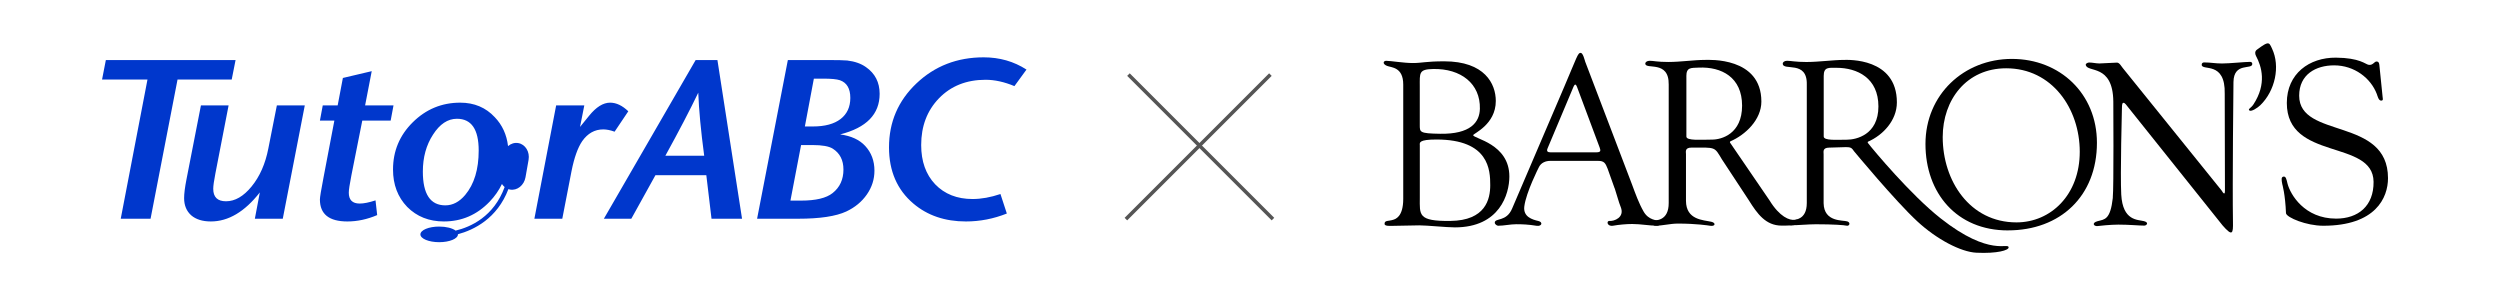
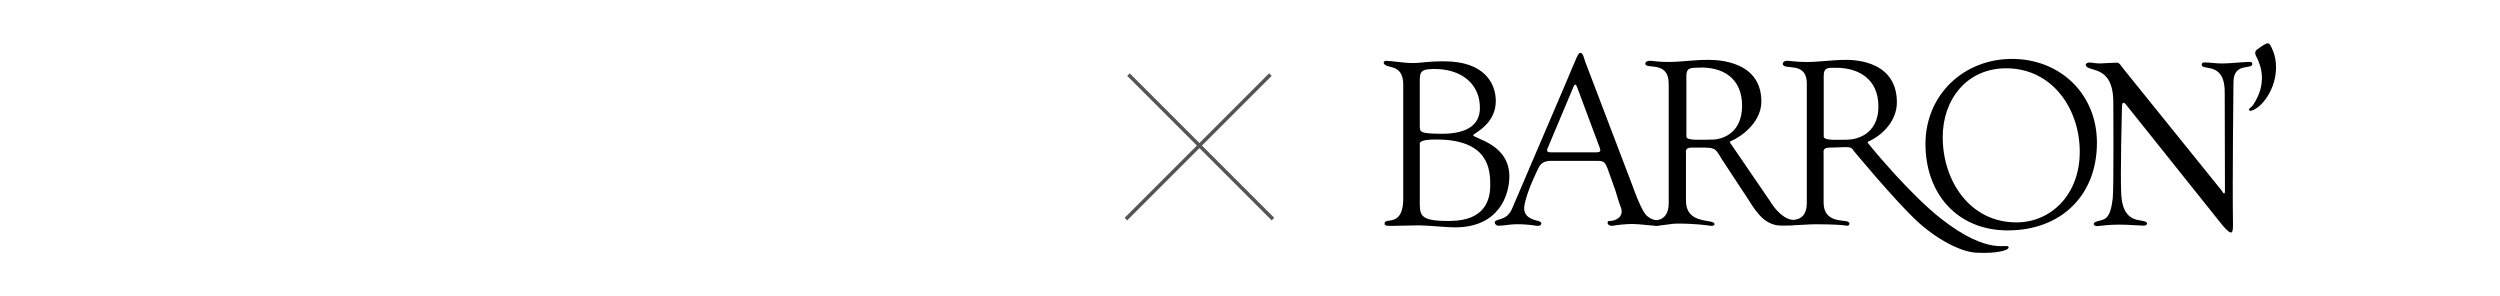
<svg xmlns="http://www.w3.org/2000/svg" width="346" height="41" viewBox="0 0 346 41" fill="none">
-   <path fill-rule="evenodd" clip-rule="evenodd" d="M136.399 11.041C137.666 11.041 138.998 11.334 140.395 11.919L142.065 9.629C140.317 8.499 138.343 7.935 136.137 7.935C132.469 7.935 129.371 9.137 126.837 11.542C124.304 13.947 123.038 16.896 123.038 20.391C123.038 23.675 124.165 26.268 126.41 28.172C128.354 29.822 130.776 30.65 133.682 30.65C135.624 30.65 137.512 30.282 139.346 29.552L138.463 26.853C137.109 27.311 135.821 27.544 134.598 27.544C132.46 27.544 130.733 26.863 129.424 25.503C128.136 24.143 127.492 22.335 127.492 20.074C127.492 17.462 128.312 15.305 129.947 13.612C131.607 11.898 133.759 11.041 136.399 11.041ZM121.742 12.985C121.742 11.394 121.108 10.162 119.843 9.283C119.167 8.802 118.304 8.499 117.257 8.373C116.799 8.332 115.859 8.309 114.442 8.309H109.039L104.781 30.272H110.476C113.47 30.272 115.686 29.937 117.126 29.27C118.325 28.706 119.275 27.921 119.974 26.916C120.674 25.91 121.023 24.813 121.023 23.622C121.023 22.261 120.596 21.122 119.747 20.202C118.96 19.344 117.803 18.81 116.275 18.601C119.919 17.681 121.742 15.81 121.742 12.985ZM116.733 23.464C116.733 24.843 116.234 25.932 115.226 26.726C114.355 27.417 112.903 27.764 110.87 27.764H109.397L110.87 20.074H112.443C113.795 20.074 114.733 20.243 115.259 20.578C116.243 21.206 116.733 22.166 116.733 23.464ZM116.341 16.468C115.445 17.158 114.171 17.503 112.509 17.503H111.394L112.638 10.884H113.948C115.039 10.884 115.805 10.957 116.243 11.103C117.201 11.438 117.684 12.254 117.684 13.552C117.682 14.805 117.234 15.777 116.341 16.468ZM83.575 30.272L96.279 8.31H99.291L102.699 30.272H98.473L97.755 24.248H90.712L87.374 30.272H83.575ZM96.64 12.828C95.483 15.234 93.966 18.142 92.089 21.55H97.46C97 18.1 96.728 15.193 96.64 12.828ZM54.068 16.688H50.14L48.631 24.279C48.393 25.494 48.273 26.288 48.273 26.665C48.273 27.669 48.774 28.172 49.779 28.172C50.346 28.172 51.077 28.025 51.972 27.732L52.201 29.769C50.827 30.354 49.452 30.65 48.077 30.65C45.543 30.65 44.275 29.636 44.275 27.605C44.275 27.311 44.439 26.309 44.77 24.592L46.276 16.688H44.276L44.669 14.586H46.734L47.454 10.79L51.447 9.849L50.531 14.586H54.461L54.068 16.688ZM34.814 25.817C35.949 24.436 36.724 22.68 37.139 20.544L38.318 14.585H42.183L39.136 30.271H35.272L35.96 26.631C33.864 29.308 31.606 30.649 29.183 30.649C28.026 30.649 27.119 30.365 26.464 29.801C25.81 29.216 25.482 28.421 25.482 27.417C25.482 26.789 25.593 25.921 25.81 24.813L27.808 14.586H31.638L29.806 24.029C29.61 25.032 29.512 25.733 29.512 26.131C29.512 27.282 30.099 27.857 31.28 27.857C32.523 27.857 33.703 27.176 34.814 25.817ZM86.957 15.401C86.128 14.605 85.289 14.208 84.437 14.208C83.477 14.208 82.504 14.815 81.524 16.029L80.277 17.566L80.868 14.586H76.971L73.958 30.272H77.821L79.099 23.683C79.469 21.824 79.962 20.442 80.573 19.542C81.338 18.454 82.31 17.91 83.486 17.91C83.966 17.91 84.491 18.016 85.06 18.226L86.957 15.401ZM70.313 20.221C70.708 19.879 71.216 19.711 71.731 19.802C72.713 19.974 73.351 21.018 73.153 22.13L72.73 24.533C72.533 25.648 71.576 26.411 70.593 26.237C70.513 26.222 70.436 26.201 70.361 26.175C68.807 30.265 65.574 31.825 63.377 32.419C63.377 32.421 63.378 32.423 63.378 32.424C63.378 32.426 63.378 32.428 63.379 32.429L63.379 32.434L63.38 32.439C63.38 33.036 62.216 33.518 60.782 33.518C59.347 33.518 58.183 33.036 58.183 32.439C58.183 31.84 59.346 31.357 60.782 31.357C61.763 31.357 62.616 31.581 63.059 31.916C65.141 31.415 68.349 29.983 69.843 25.886C69.699 25.768 69.573 25.626 69.469 25.466C69.046 26.35 68.477 27.169 67.755 27.92C66.008 29.737 63.902 30.649 61.434 30.649C59.383 30.649 57.692 29.979 56.359 28.639C55.05 27.281 54.394 25.555 54.394 23.464C54.394 20.912 55.3 18.736 57.113 16.938C58.944 15.119 61.139 14.208 63.694 14.208C65.639 14.208 67.231 14.88 68.475 16.217C69.514 17.299 70.126 18.633 70.313 20.221ZM61.632 28.421C62.658 28.421 63.576 27.939 64.384 26.979C65.628 25.494 66.251 23.442 66.251 20.828C66.251 17.901 65.246 16.437 63.237 16.437C61.971 16.437 60.866 17.168 59.929 18.634C58.992 20.074 58.522 21.779 58.522 23.746C58.522 26.862 59.557 28.421 61.632 28.421ZM32.603 8.31L32.332 9.679L32.068 11.008H24.571L20.838 30.272H16.71L20.411 11.008H14.125L14.65 8.31H32.603Z" fill="#0037CC" />
  <line x1="156.177" y1="10.323" x2="176.177" y2="30.323" stroke="#555555" stroke-width="0.5" />
  <line x1="155.823" y1="30.323" x2="175.823" y2="10.323" stroke="#555555" stroke-width="0.5" />
  <path fill-rule="evenodd" clip-rule="evenodd" d="M292.417 27.362C292.073 30.44 291.277 30.355 290.31 30.609C289.435 30.837 289.771 31.363 290.336 31.283C290.55 31.252 292.113 31.087 293.179 31.087C294.677 31.087 296.035 31.225 296.771 31.225C297.075 31.225 297.476 30.806 296.736 30.609C295.878 30.382 293.78 30.609 293.58 26.916C293.432 24.214 293.675 14.972 293.675 14.972C293.675 14.326 293.767 14.227 293.889 14.227C294.102 14.227 294.324 14.593 294.533 14.843L307.606 31.198C308.986 32.786 309.073 32.309 309.042 30.712C308.951 25.565 309.112 11.355 309.112 11.355C309.151 8.559 311.715 9.696 311.715 8.853C311.715 8.657 311.593 8.563 311.411 8.563C310.675 8.563 308.568 8.786 307.528 8.786C306.548 8.786 305.969 8.639 305.051 8.639C304.868 8.639 304.711 8.737 304.715 8.965C304.728 9.87 308.015 8.376 307.902 12.992L307.932 26.372C307.932 26.631 307.915 27.139 307.475 26.372L293.789 9.411C293.606 9.183 293.332 8.666 292.992 8.666C292.535 8.666 291.02 8.782 290.563 8.782C290.075 8.782 289.614 8.652 289.126 8.652C288.974 8.652 288.639 8.782 288.669 8.973C288.839 10.106 292.426 8.764 292.483 14.053C292.483 14.053 292.557 26.029 292.409 27.358L292.417 27.362Z" fill="black" />
  <path fill-rule="evenodd" clip-rule="evenodd" d="M313.709 6.025C313.296 6.15 312.643 6.681 312.373 6.864C312.064 7.078 312.068 7.43 312.229 7.734C313 9.188 313.762 11.591 311.859 14.477C311.546 14.954 311.063 15.093 311.319 15.289C311.589 15.499 312.46 14.914 312.826 14.562C314.876 12.573 315.616 9.188 314.449 6.726C314.214 6.226 314.114 5.905 313.709 6.025Z" fill="black" />
-   <path fill-rule="evenodd" clip-rule="evenodd" d="M316.387 29.535C316.513 30.11 319.177 31.243 321.541 31.243C328.785 31.243 330.5 27.358 330.5 24.664C330.5 16.154 318.206 19.267 318.206 13.242C318.206 10.294 320.522 9.045 323.043 9.045C325.851 9.045 328.119 10.824 328.946 13.001C329.055 13.286 329.19 13.924 329.542 13.924C329.864 13.924 329.786 13.692 329.756 13.438L329.299 8.96C329.268 8.608 329.107 8.51 328.915 8.51C328.598 8.51 328.402 9.081 327.805 8.969C327.366 8.889 326.595 8.006 323.295 7.979C319.626 7.948 316.496 10.178 316.496 14.25C316.496 22.309 328.445 19.232 328.502 25.164C328.532 28.526 326.356 30.257 323.321 30.257C318.92 30.257 316.979 26.898 316.596 25.427C316.435 24.753 316.365 24.392 316.025 24.445C315.712 24.499 315.742 24.856 315.869 25.498C315.869 25.498 316.282 26.881 316.382 29.53L316.387 29.535Z" fill="black" />
  <path fill-rule="evenodd" clip-rule="evenodd" d="M277.895 31.885C285.161 31.885 290.215 27.131 290.215 19.758C290.215 12.97 285.1 8.153 278.448 8.153C271.796 8.153 266.485 13.104 266.485 19.923C266.485 26.742 270.821 31.889 277.895 31.889V31.885ZM277.656 9.451C284.011 9.451 287.838 15.039 287.838 21.002C287.838 26.965 283.837 30.779 279.079 30.779C272.623 30.779 268.871 25.034 268.871 18.973C268.871 13.795 272.179 9.451 277.656 9.451Z" fill="black" />
  <path fill-rule="evenodd" clip-rule="evenodd" d="M258.527 19.611C260.591 18.71 262.528 16.68 262.528 14.169C262.528 7.957 255.711 8.291 255.241 8.291C253.704 8.291 251.719 8.581 250.004 8.581C248.502 8.581 247.857 8.412 247.326 8.412C246.974 8.412 246.734 8.603 246.734 8.8C246.734 9.892 250.147 8.269 250.06 11.707V28.089C250.06 30.534 248.341 30.333 247.971 30.614C247.814 30.73 247.653 31.176 247.827 31.176C248.946 31.176 250.204 31.038 251.327 31.038C253.778 31.038 255.275 31.158 255.532 31.229C255.963 31.345 256.163 30.814 255.68 30.645C255.088 30.44 252.437 30.783 252.389 28.125V21.332C252.389 21.011 252.215 20.445 253.155 20.431C256.129 20.382 256.072 20.164 256.586 20.918C256.586 20.918 262.262 27.773 265.349 30.632C268.048 33.129 271.378 34.869 273.529 34.976C276.432 35.114 277.995 34.632 277.995 34.249C277.995 33.477 275.461 35.649 268.579 30.217C264.422 26.939 259.311 20.802 258.519 19.789C258.453 19.709 258.523 19.633 258.519 19.62L258.527 19.611ZM252.402 10.503C252.402 9.246 253.103 9.384 254.165 9.384C257.056 9.384 259.973 10.802 259.973 14.731C259.973 18.661 256.886 19.334 255.619 19.334C254.231 19.334 252.402 19.495 252.402 18.884V10.503Z" fill="black" />
  <path fill-rule="evenodd" clip-rule="evenodd" d="M239.46 19.571C241.567 18.67 243.774 16.569 243.774 14.058C243.774 7.845 236.46 8.291 235.977 8.291C234.41 8.291 232.634 8.577 230.884 8.577C229.347 8.577 228.851 8.412 228.311 8.412C227.95 8.412 227.706 8.603 227.71 8.8C227.715 9.7 231.001 8.264 230.949 11.699V28.085C230.958 30.609 229.169 30.525 228.542 30.525C227.811 30.525 228.868 31.238 229.051 31.238C230.196 31.238 231.097 30.944 232.242 30.944C234.745 30.944 236.426 31.203 236.696 31.247C237.392 31.363 237.523 30.846 236.852 30.694C235.773 30.44 233.352 30.471 233.339 27.799V21.328C233.335 21.007 233.152 20.427 234.118 20.427C237.492 20.427 237.235 20.262 238.319 22.064L242.059 27.75C243.204 29.584 244.379 31.225 246.577 31.225C246.847 31.225 248.92 31.265 248.902 30.881C248.885 30.489 249.285 30.275 248.406 30.418C247.683 30.534 246.303 30.021 244.893 27.719L239.456 19.767C239.368 19.709 239.469 19.571 239.469 19.571H239.46ZM233.391 10.548C233.391 9.295 234.027 9.406 235.111 9.357C238.263 9.219 241.105 10.695 241.105 14.62C241.105 18.545 238.25 19.321 236.952 19.321C235.533 19.321 233.396 19.513 233.396 18.902V10.543L233.391 10.548Z" fill="black" />
  <path fill-rule="evenodd" clip-rule="evenodd" d="M223.471 26.051C223.771 26.943 224.028 27.973 224.306 28.647C224.903 30.105 223.366 30.636 222.77 30.578C222.286 30.534 222.4 31.39 223.257 31.238C224.058 31.096 225.081 31.002 225.9 31.002C227.136 31.002 228.181 31.238 229.417 31.238C229.626 31.238 230.249 30.721 229.709 30.578C229.326 30.48 228.172 30.493 227.476 29.28C226.805 28.112 226.335 26.783 225.882 25.561L219.392 8.536C219.3 8.273 219.091 7.314 218.756 7.314C218.364 7.314 218.273 7.845 216.492 12.006L209.279 28.861C208.491 30.743 206.876 30.128 206.876 30.823C206.876 31.024 207.163 31.243 207.346 31.243C208.13 31.243 209.031 31.033 209.845 31.033C210.659 31.033 211.538 31.064 212.648 31.247C213.401 31.368 213.576 30.739 212.918 30.587C212.065 30.391 210.785 30.012 210.964 28.571C211.212 26.613 212.957 23.188 212.957 23.188C213.258 22.496 213.967 22.265 214.538 22.265H221.181C222.025 22.265 222.191 22.586 222.495 23.348L223.462 26.06L223.471 26.051ZM217.768 12.006C217.951 11.609 218.099 11.609 218.251 12.006L221.394 20.422C221.546 20.855 221.577 21.083 220.911 21.083H214.594C214.202 21.083 213.989 20.949 214.202 20.489L217.772 12.006H217.768Z" fill="black" />
  <path fill-rule="evenodd" clip-rule="evenodd" d="M194.208 27.527C194.208 30.034 193.115 30.333 192.767 30.431C192.192 30.623 191.574 30.458 191.626 31.02C191.657 31.31 192.423 31.261 192.58 31.261C194.047 31.261 194.969 31.189 196.432 31.189C197.516 31.189 200.206 31.47 201.356 31.47C207.568 31.47 208.887 26.849 208.896 24.441C208.909 19.865 203.889 19.187 203.889 18.705C203.889 18.482 207.019 17.256 207.019 13.978C207.019 11.596 205.487 8.487 199.88 8.487C197.333 8.487 196.815 8.724 195.54 8.724C194.264 8.724 192.479 8.416 191.844 8.416C191.461 8.416 191.274 8.835 191.957 9.116C192.562 9.361 194.208 9.259 194.208 11.703V27.527ZM196.497 20.048C196.497 19.758 196.336 19.308 198.792 19.308C206.118 19.308 206.249 23.571 206.249 25.627C206.249 27.559 205.613 30.525 200.72 30.578C196.197 30.632 196.502 29.713 196.502 27.394V20.043L196.497 20.048ZM196.497 11.962C196.497 10.097 196.341 9.589 198.348 9.549C202.187 9.473 204.895 11.578 204.817 15.053C204.773 16.939 203.506 18.581 199.31 18.514C196.441 18.469 196.497 18.299 196.497 17.269V11.962Z" fill="black" />
</svg>